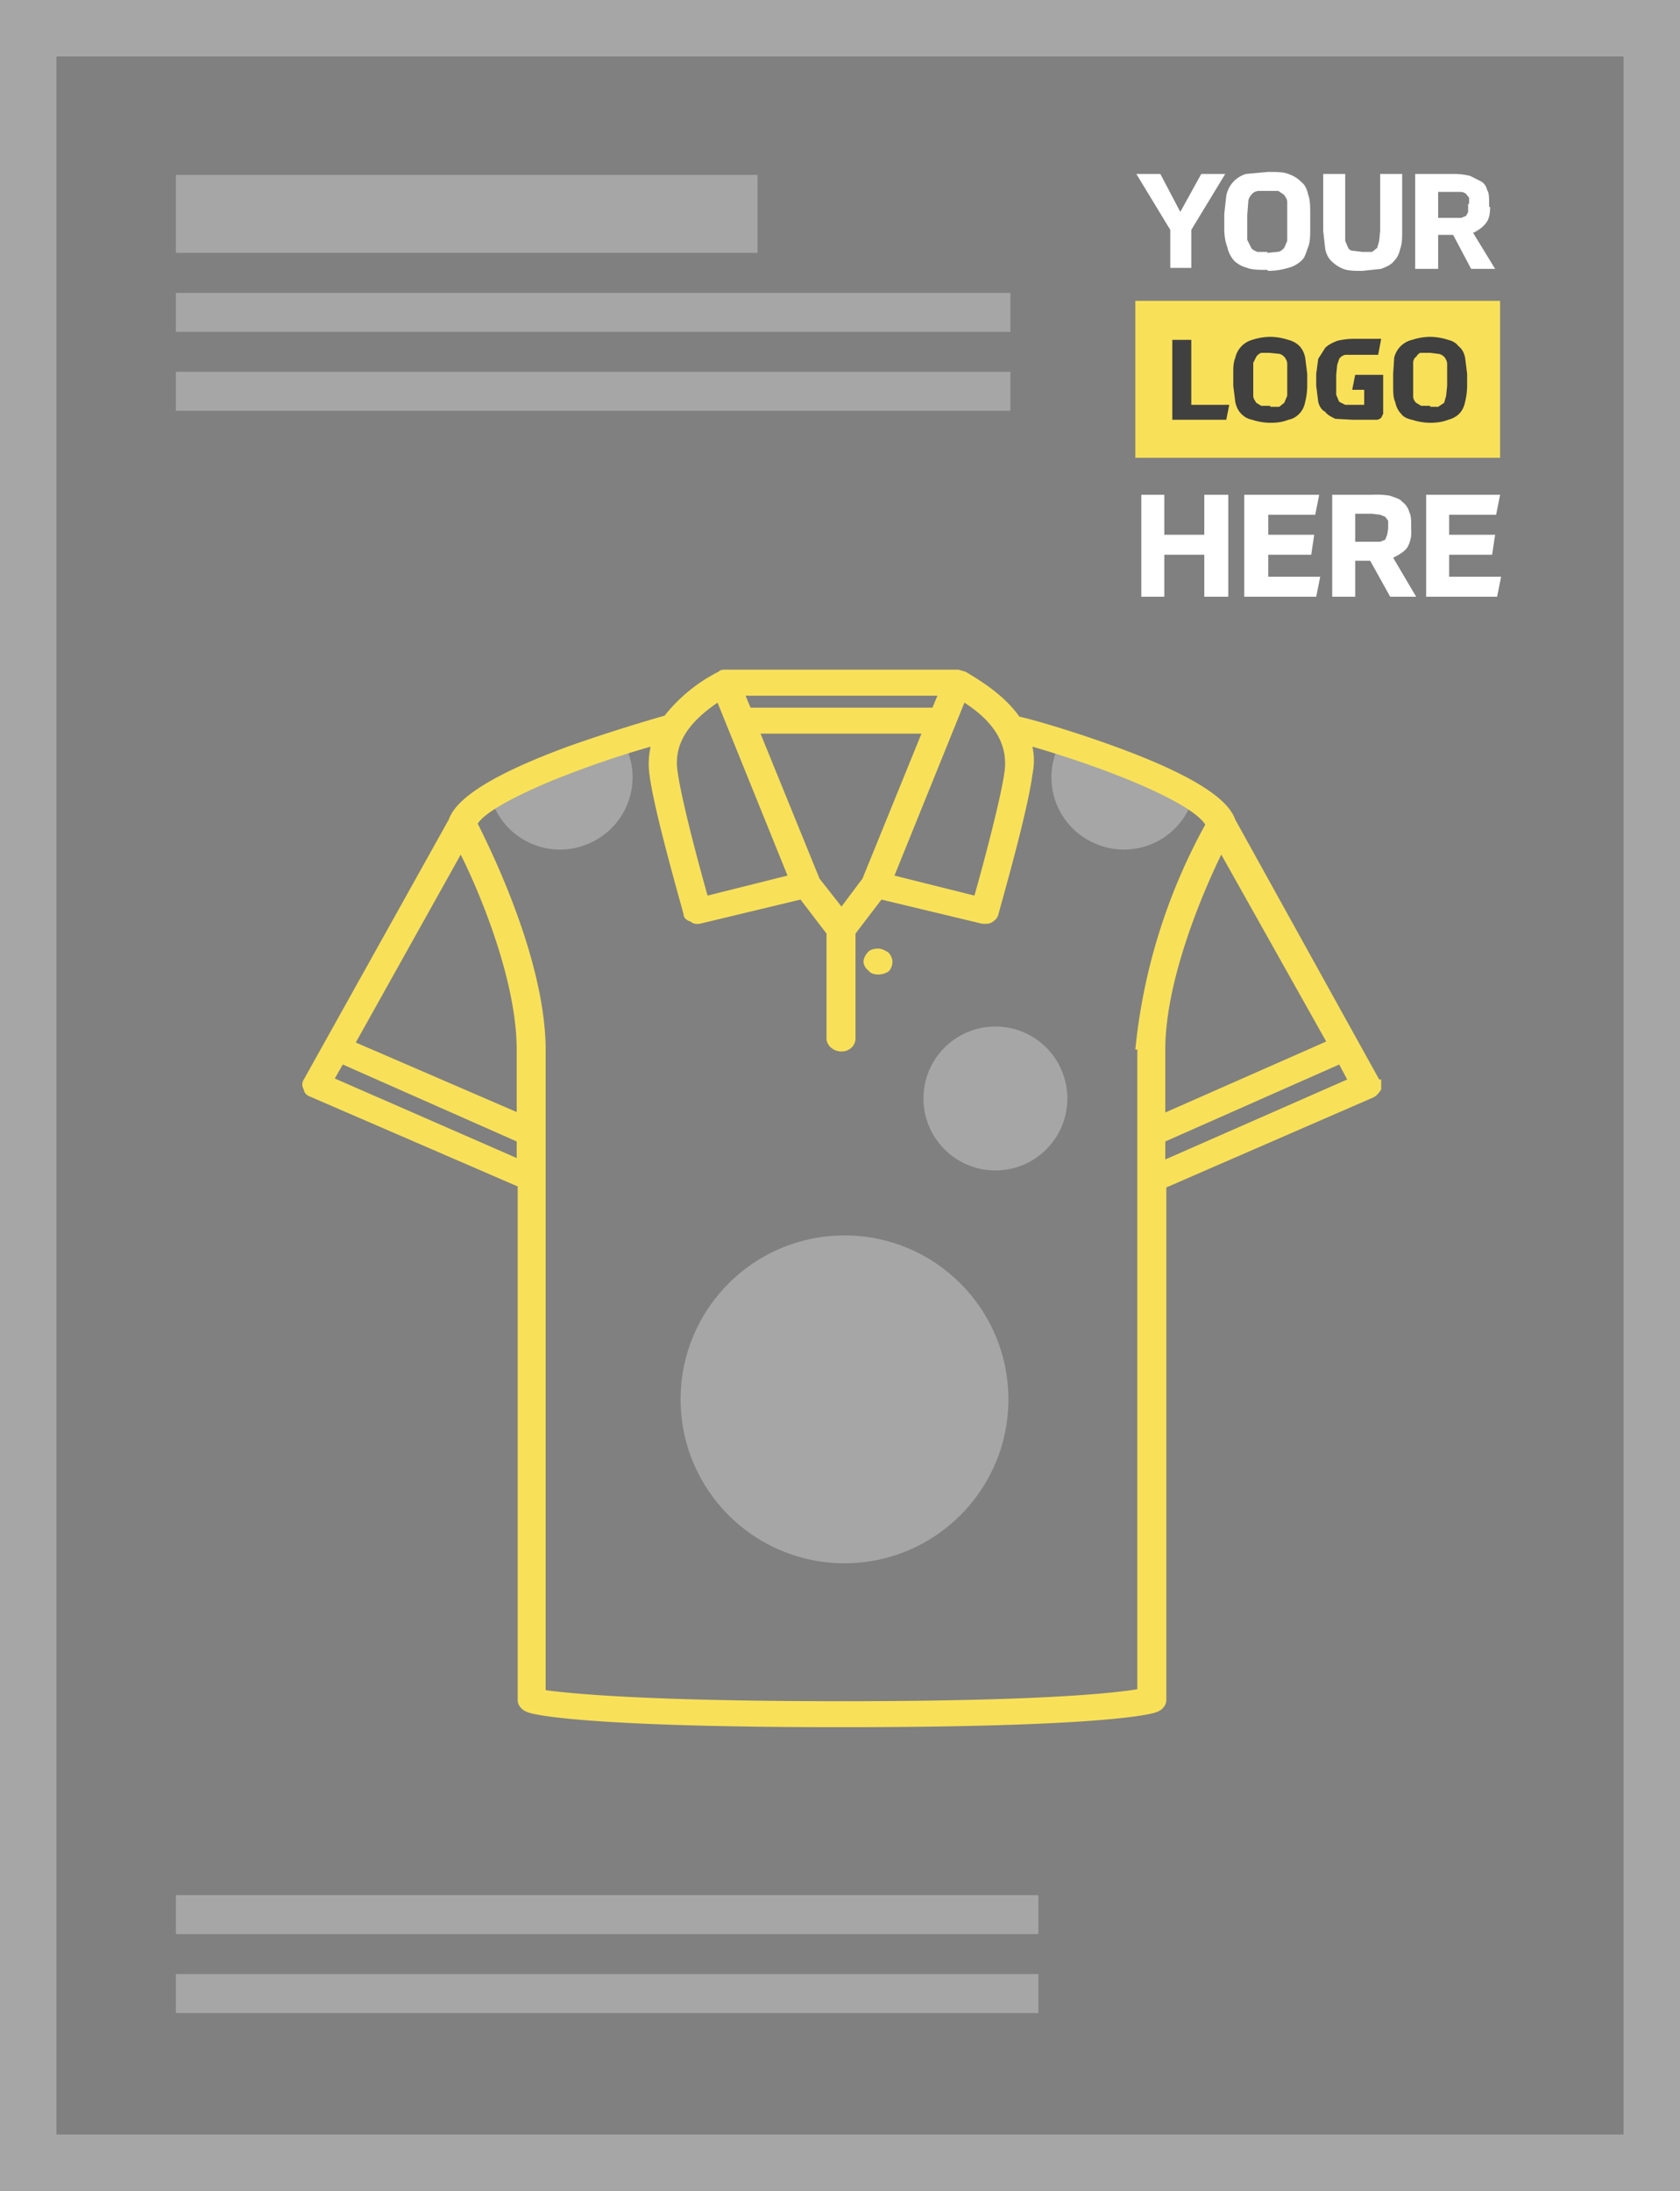
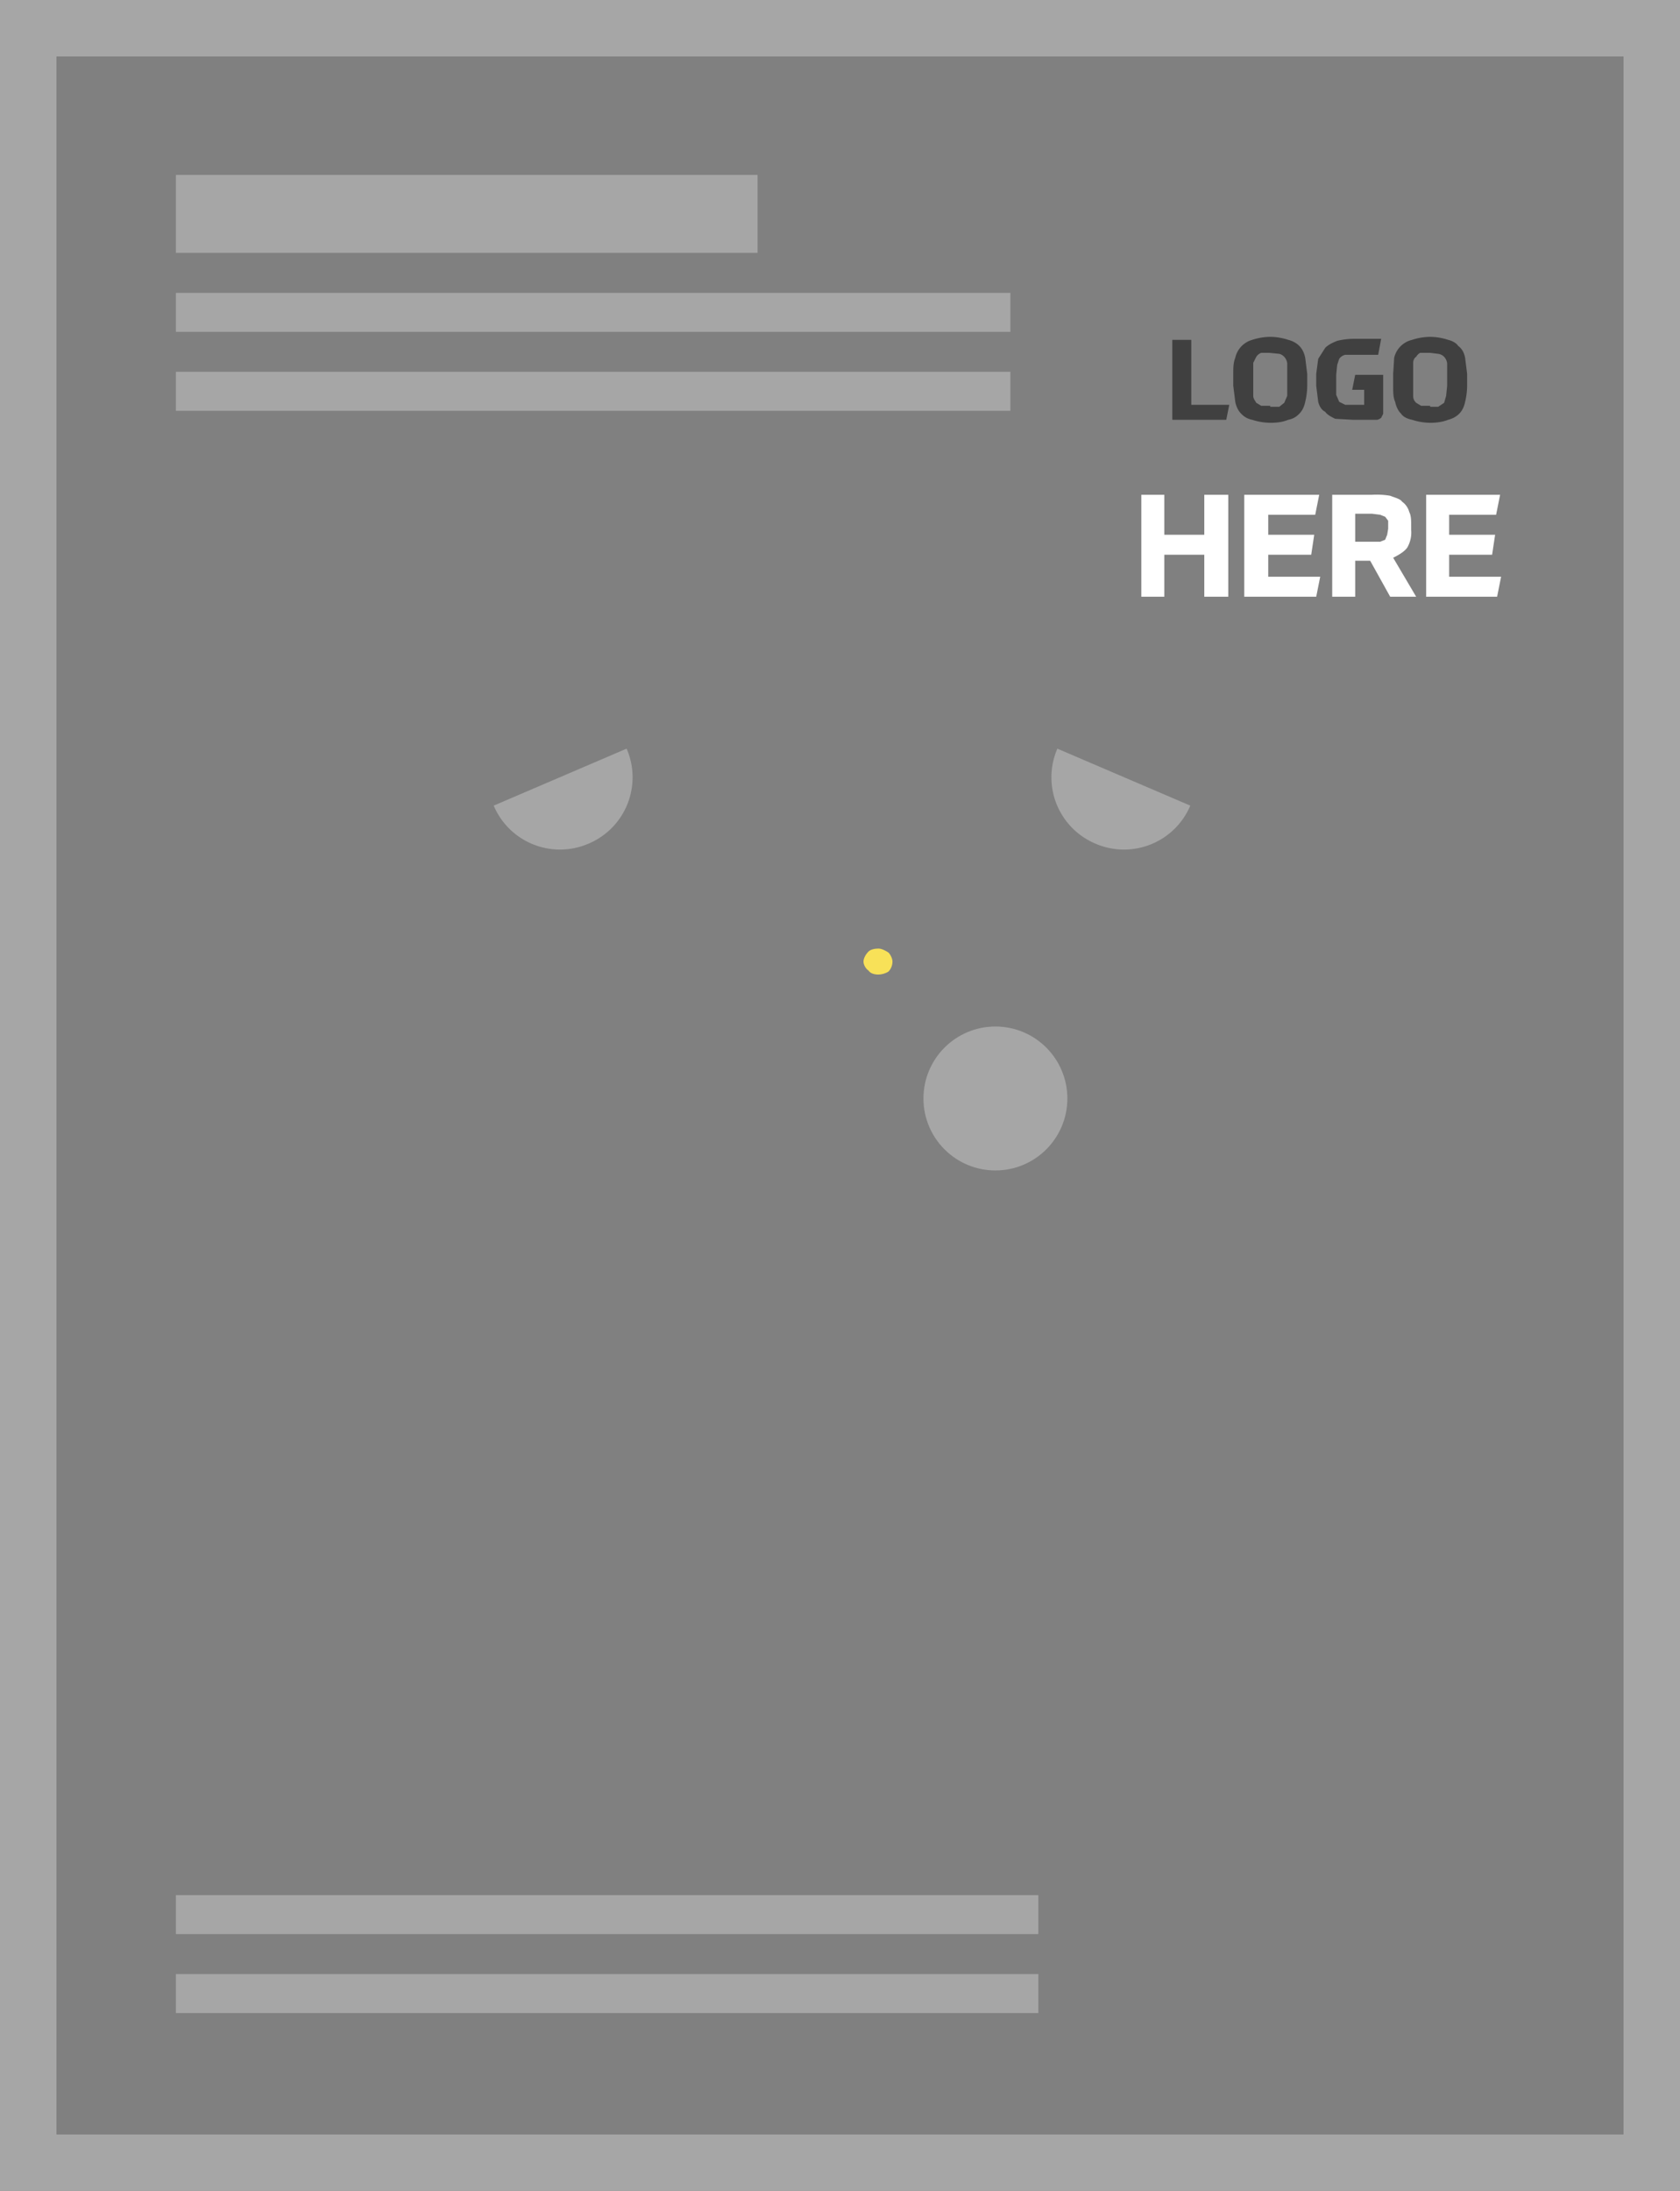
<svg xmlns="http://www.w3.org/2000/svg" version="1.1" id="Layer_1" x="0" y="0" xml:space="preserve" viewBox="337.4 189 168.1 219.2">
  <rect x="337.4" y="189" width="168.1" height="219.2" fill="#808080" stroke="none" />
  <style>.st1{fill:#fff}.st2{fill:#f8e158}.st3{fill:#404040}.st4{fill:#a6a6a6}</style>
  <path fill="none" stroke="#a6a6a6" stroke-width="5.7" stroke-miterlimit="10" d="M340.2 191.8h162.5v213.6H340.2z" />
-   <path class="st1" d="M453.5 206.4l2 3.8 2.1-3.8h2.4l-3.4 5.6v3.8h-2.1V212l-3.4-5.6h2.4zM464.2 216c-.8 0-1.5 0-2-.2a3 3 0 01-1.3-.7 3 3 0 01-.7-1.4c-.2-.5-.3-1.1-.3-1.9v-1.4l.2-1.8a2.8 2.8 0 012-2.2l2.2-.2c.8 0 1.5 0 2 .2.6.2 1 .5 1.3.8.4.3.6.8.7 1.3.2.5.2 1.2.2 2v1.3c0 .7 0 1.4-.2 1.9s-.3 1-.6 1.3a3 3 0 01-1.4.8 7 7 0 01-2 .3zm0-1.7l1-.1c.3 0 .5-.2.7-.4l.3-.7v-2.6-1.3c0-.3-.2-.5-.3-.7l-.6-.4h-2a1 1 0 00-.7.4c-.1.1-.3.4-.3.7l-.1 1.3v2.5l.4.8c.1.2.4.3.6.4h1zM469.8 206.4h2.2v6.7l.3.7c.1.2.3.3.6.3l.8.1h1l.5-.4.2-.7.1-1v-5.7h2.2v5.7c0 .7 0 1.3-.2 1.8-.1.5-.3.9-.6 1.2-.3.4-.8.6-1.3.8l-1.9.2c-.7 0-1.4 0-1.9-.2s-.9-.5-1.2-.8c-.3-.3-.5-.7-.6-1.2l-.2-1.8v-5.7zM486.5 209.7c0 .7-.1 1.2-.4 1.6-.3.4-.7.7-1.3 1l2.2 3.6h-2.4l-1.8-3.4h-1.5v3.4H479v-9.5h3.8a7 7 0 011.7.2l1 .5c.4.2.6.5.7.9.2.3.2.8.2 1.3v.4zm-2.1-.3v-.6l-.3-.4a1 1 0 00-.5-.2h-2.3v2.6h2.3l.5-.2.2-.4v-.8z" />
-   <path class="st2" d="M451 219.1h36.5v15.7H451z" />
  <path class="st1" d="M460.3 238.5v10.2h-2.4v-4.2h-4v4.2h-2.3v-10.2h2.3v4h4v-4h2.4zM468.6 244.5h-4.3v2.2h5.2l-.4 2h-7.2v-10.2h7.5l-.4 2h-4.7v2h4.6l-.3 2zM478.6 242a3 3 0 01-.4 1.8c-.3.4-.8.7-1.4 1l2.3 3.9h-2.6l-2-3.6H473v3.6h-2.3v-10.2h4a8 8 0 011.8.1c.5.2 1 .3 1.2.6.3.2.6.6.7 1 .2.4.2.8.2 1.4v.4zm-2.3-.3v-.6l-.3-.4-.5-.2-.8-.1H473v2.8h2.5l.5-.2.2-.5.1-.6v-.2zM486.7 244.5h-4.3v2.2h5.2l-.4 2h-7.1v-10.2h7.4l-.4 2h-4.7v2h4.6l-.3 2z" />
  <g>
    <path class="st3" d="M456.6 223v6.5h3.8l-.3 1.5h-5.4v-8h2zM464.5 231.3a6 6 0 01-1.8-.3c-.5-.1-.8-.3-1.1-.6-.3-.3-.5-.7-.6-1.2l-.2-1.6v-1.2c0-.6 0-1.1.2-1.6a2.4 2.4 0 011.7-1.8 6 6 0 011.8-.3 6 6 0 011.8.3c.4.1.8.3 1.1.6.3.3.5.7.6 1.2l.2 1.6v1.2a7 7 0 01-.2 1.6c-.1.5-.3.9-.6 1.2-.3.3-.6.5-1.1.6-.5.2-1 .3-1.8.3zm0-1.6h.9l.5-.4.3-.7v-2.2-1c0-.3-.2-.6-.3-.7a1 1 0 00-.5-.3l-1-.1h-.8a1 1 0 00-.5.4l-.3.6v3.3c0 .3.2.5.3.7l.5.3h.9zM472.8 231l-1.8-.1c-.4-.2-.8-.4-1-.7-.4-.2-.6-.6-.7-1l-.2-1.6v-1.2l.2-1.5.7-1.1c.3-.3.7-.5 1.2-.7a7 7 0 011.8-.2H475.6l-.3 1.6H472a1 1 0 00-.6.4l-.2.6-.1 1v2l.3.7.6.3H473.9V228h-1.2l.3-1.5h2.8v3.9l-.2.4a1 1 0 01-.4.2h-2.4zM480.5 231.3a6 6 0 01-1.8-.3c-.5-.1-.9-.3-1.1-.6-.3-.3-.5-.7-.6-1.2-.2-.4-.2-1-.2-1.6v-1.2l.1-1.6a2.4 2.4 0 011.8-1.8 6 6 0 011.8-.3 6 6 0 011.8.3c.4.1.8.3 1 .6.4.3.6.7.7 1.2l.2 1.6v1.2a7 7 0 01-.2 1.6c-.1.5-.3.9-.6 1.2-.3.3-.7.5-1.1.6-.5.2-1.1.3-1.8.3zm0-1.6h.8l.6-.4.2-.7.1-1v-1.2-1c0-.3-.2-.6-.3-.7a1 1 0 00-.6-.3l-.8-.1h-1a1 1 0 00-.4.4c-.2.1-.3.4-.3.6v3.3c0 .3.1.5.3.7l.5.3h.9z" />
  </g>
  <g>
    <path class="st4" d="M355 206.5h58.2v7.8H355zM355 218.3h83.5v3.9H355zM355 226.2h83.5v3.9H355z" />
  </g>
  <g>
    <path class="st4" d="M355 378.6h86.3v3.9H355zM355 386.5h86.3v3.9H355z" />
  </g>
  <g>
    <path class="st4" d="M396.3 273.4a7.2 7.2 0 003.8-9.5l-13.3 5.7a7.2 7.2 0 009.5 3.8zM447 273.4a7.2 7.2 0 01-3.8-9.5l13.3 5.7a7.2 7.2 0 01-9.5 3.8z" />
    <path class="st2" d="M425.3 286.5c-.4 0-.8-.1-1-.4-.3-.2-.5-.6-.5-.9 0-.3.2-.7.5-1 .2-.2.6-.3 1-.3.3 0 .7.2 1 .4.2.2.4.6.4.9 0 .3-.1.7-.4 1-.3.2-.7.3-1 .3z" />
-     <path class="st2" d="M475.4 297L461 271c-.5-1.4-2.4-3.8-12-7.3-4.1-1.5-8.2-2.7-9.6-3-1.2-1.7-3-3.1-5.4-4.5l-.7-.2h-23.3c-.3 0-.5 0-.7.2a16.2 16.2 0 00-5.4 4.4c-1.4.4-5.5 1.6-9.7 3.1-9.5 3.5-11.4 5.9-11.9 7.3l-14.5 26c-.2.3-.2.7 0 1 0 .3.3.6.6.7l20.8 9v51.4c0 .5.4 1 1 1.2.4.2 5.3 1.5 31.4 1.5 26.2 0 31-1.3 31.5-1.5.6-.2 1-.7 1-1.2v-51.3l20.7-9c.4-.2.6-.5.8-.8v-1zm-15.8-22.5l10.5 18.7-16.1 7.1V294c0-6.8 3.6-15.4 5.6-19.5zm-25.7-15.2c3.1 2 4.4 4.3 4 7-.4 2.8-2.2 9.5-3 12.3l-8-2 7-17.3zm-10.2 17.6l-2.1 2.8-2.2-2.8-5.9-14.5h16.1l-5.9 14.5zm7.5-18.3l-.5 1.2h-18.2l-.5-1.2h19.2zm-22 .7l7 17.3-8 2c-.8-2.8-2.6-9.5-3-12.4-.4-2.6.9-4.8 4-6.9zm-20 45.6l-18.3-8 .8-1.4 17.4 7.7v1.7zm0-4.6l-16.2-7 10.5-18.8c2 4 5.6 12.7 5.6 19.5v6.3zm62-6.3v64c-2.4.4-9.7 1.2-29.6 1.2-20 0-27.3-.8-29.6-1.1v-64c0-9-5.5-20.1-6.8-22.7 1.3-2 9.3-5.4 17.3-7.7a8 8 0 00-.1 2.9c.5 3.8 3.3 13.4 3.4 13.9 0 .3.3.6.7.7.2.2.6.3 1 .2l10-2.4 2.6 3.4v10.5c0 .7.7 1.3 1.5 1.3s1.4-.6 1.4-1.3v-10.5l2.6-3.4 10 2.4s.7.1 1-.1c.5-.3.6-.5.7-.8.1-.5 2.9-10.1 3.4-14 .2-1 .2-1.9 0-2.8 7.9 2.3 15.9 5.6 17.3 7.8A58.5 58.5 0 00451 294zm2.8 11v-1.8l17.4-7.7.8 1.5-18.2 8z" />
-     <circle class="st4" cx="421.9" cy="329" r="16.4" />
    <circle class="st4" cx="437" cy="298.9" r="7.2" />
  </g>
</svg>